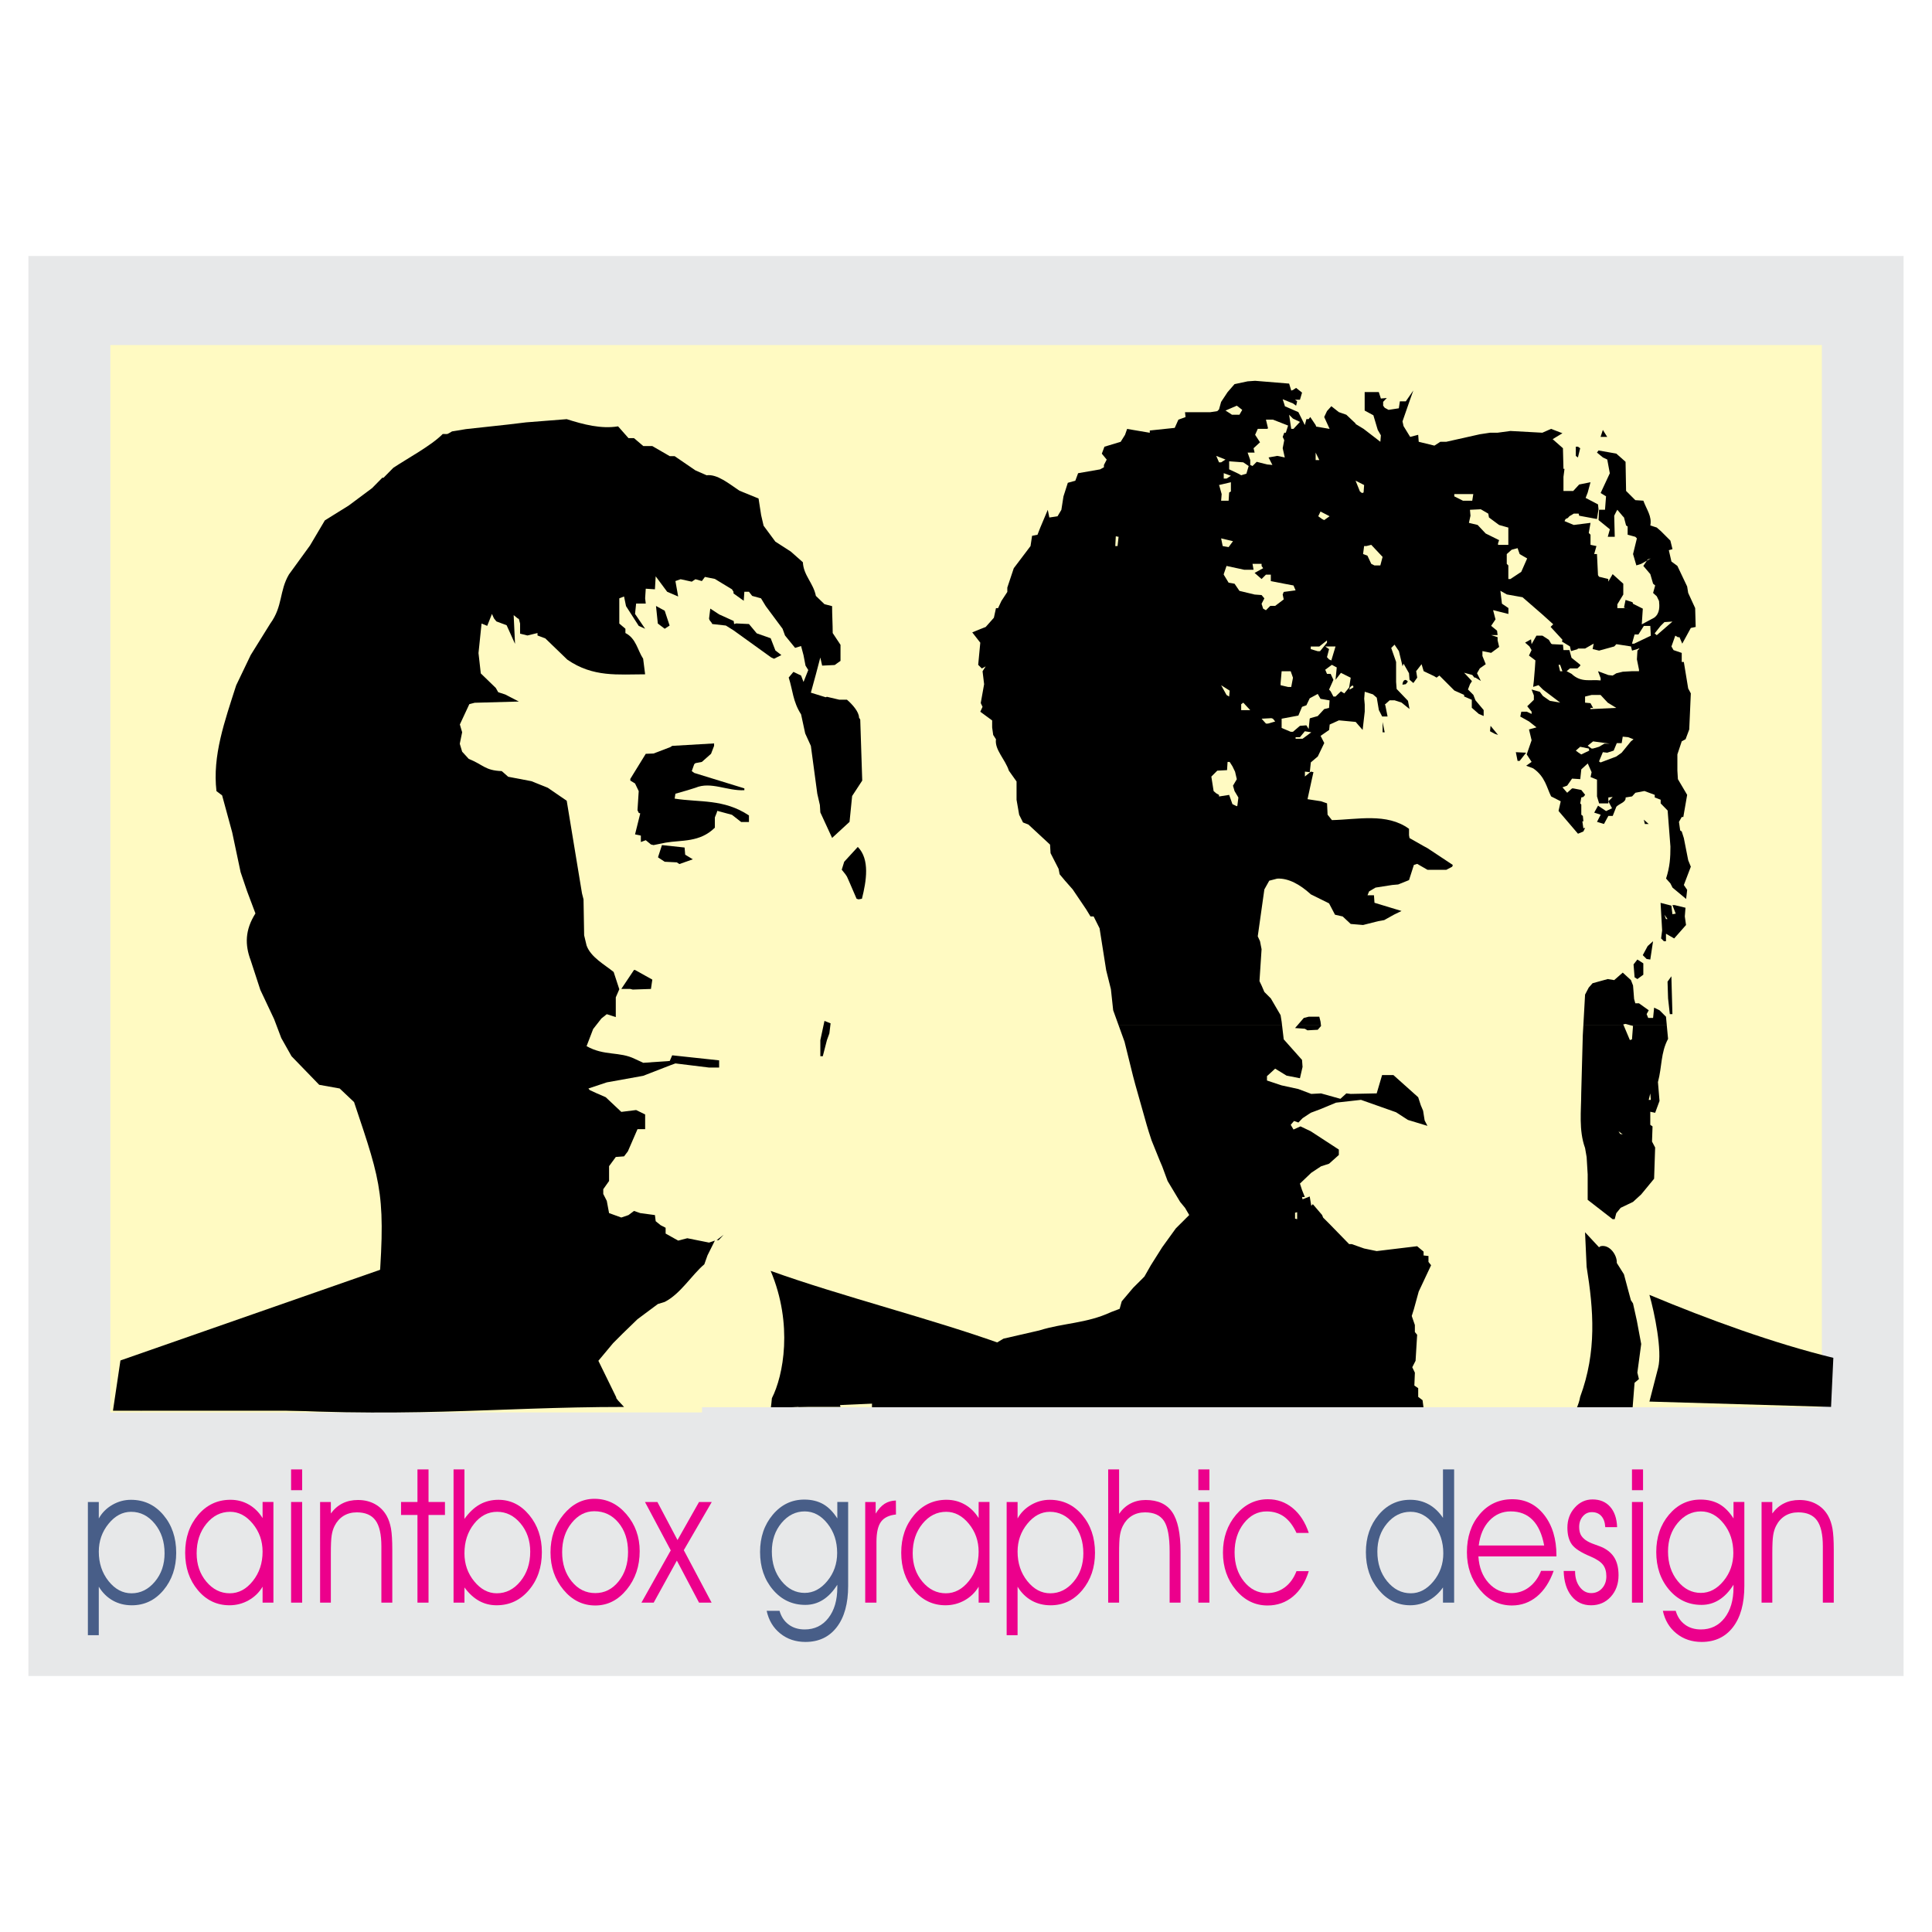
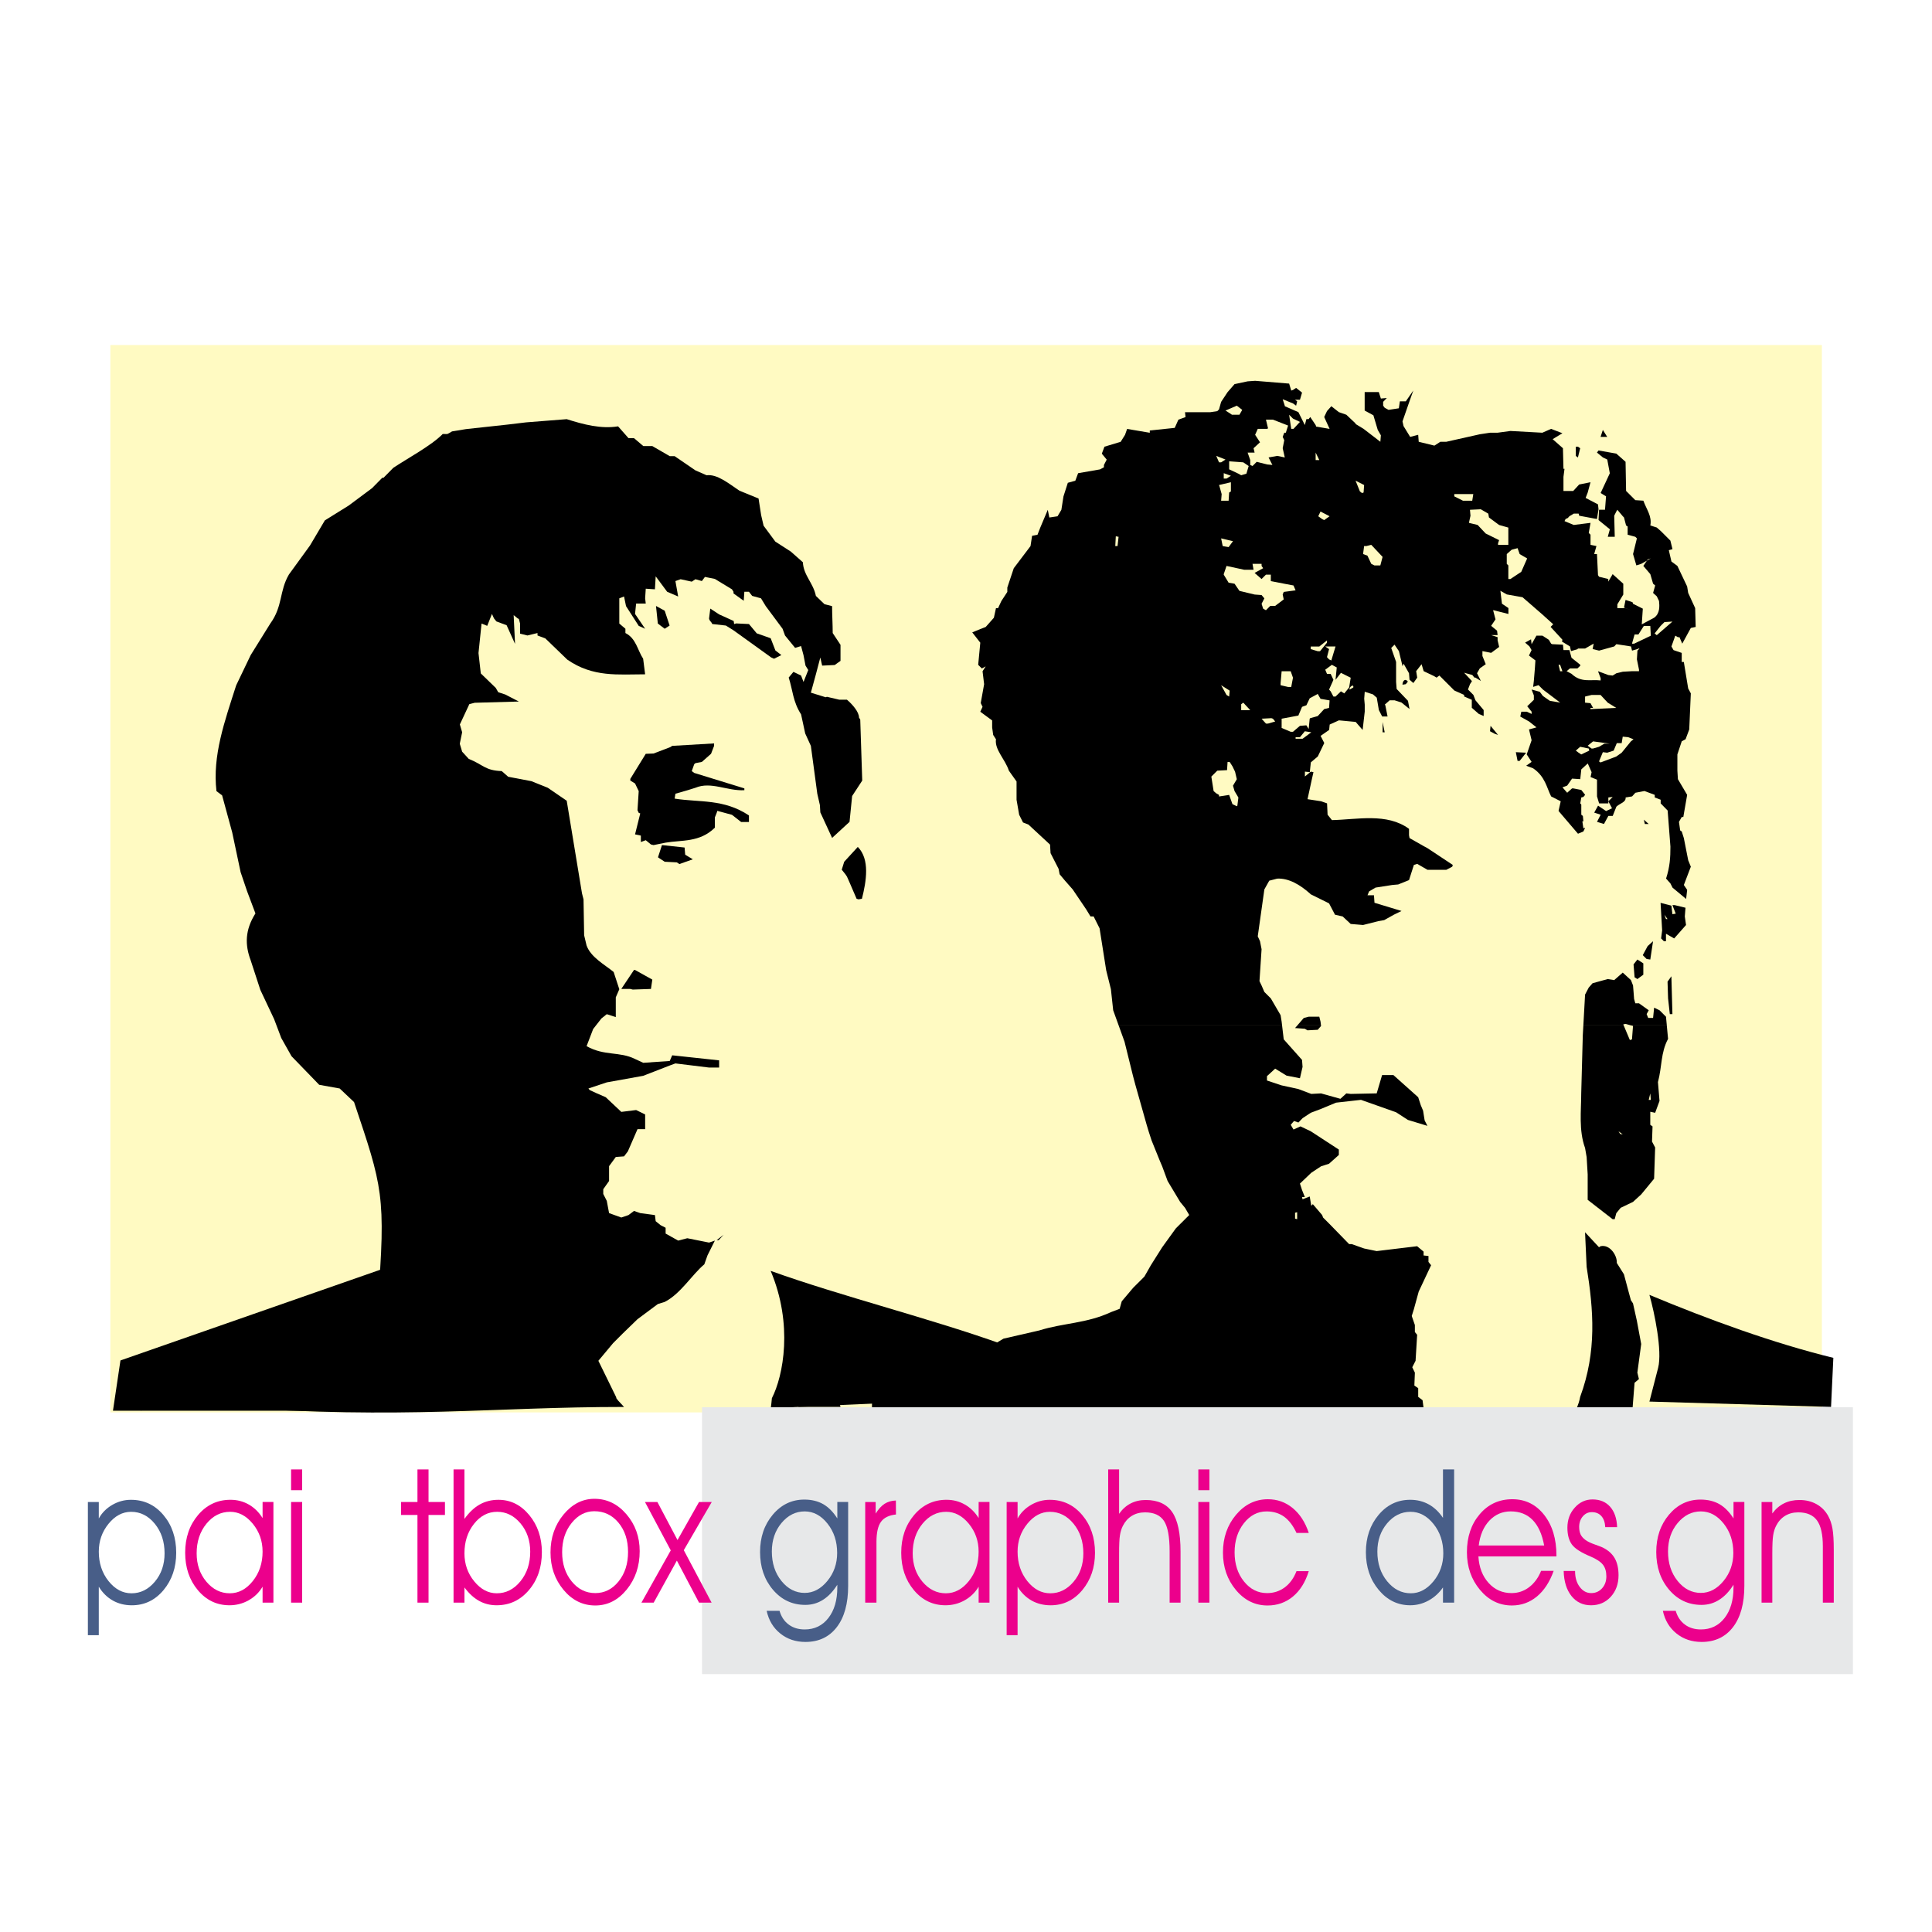
<svg xmlns="http://www.w3.org/2000/svg" version="1.0" id="Layer_1" x="0px" y="0px" width="192.756px" height="192.756px" viewBox="0 0 192.756 192.756" enable-background="new 0 0 192.756 192.756" xml:space="preserve">
  <g>
    <polygon fill-rule="evenodd" clip-rule="evenodd" fill="#FFFFFF" points="0,0 192.756,0 192.756,192.756 0,192.756 0,0  " />
-     <polygon fill-rule="evenodd" clip-rule="evenodd" fill="#E7E8E9" points="2.834,167.215 189.921,167.215 189.921,25.541    2.834,25.541 2.834,167.215  " />
    <polygon fill-rule="evenodd" clip-rule="evenodd" fill="#FFFAC2" points="11.01,140.918 181.77,140.918 181.77,34.425    11.01,34.425 11.01,140.918  " />
    <path fill-rule="evenodd" clip-rule="evenodd" d="M111.609,102.309l0.584,1.617l0.853,3.445l0.227,0.852l1.131,4.002l0.209,0.695   l0.278,0.854l0.591,1.461l0.261,0.645l0.209,0.486l0.54,1.461l1.252,2.088l0.487,0.592l0.418,0.715l-1.34,1.338l-1.357,1.879   l-1.131,1.793l-0.644,1.131l-0.417,0.418l-0.714,0.713l-1.131,1.34l-0.209,0.748l-0.87,0.33c-2.418,1.131-4.784,1.078-7.15,1.826   l-3.566,0.818l-0.904,0.539l-2.314,0.418c-3.341,0.592-6.525,1.027-9.865,1.566l-0.278,30.48l0.278-0.156v0.156h37.494   l-0.175-0.365l-1.183-0.539l-0.539-0.156c0,0,0,0-0.053-0.227c0,0,0,0,0-0.104l-0.695-0.436l-0.053-1.393v-0.766l0.436-0.416   l0.956-0.766l0.383,0.643l0.053,0.975l0.644,0.436c0.278-0.695-0.261-1.287-0.748-2.002l0.278-1.34c0,0,0,0-0.174-0.051   l-0.053-0.922l-0.8-0.906l-0.331-1.617c-0.208-1.305,0.209-2.801-0.383-4.211l-0.261-0.486l-0.209-0.695l-0.487-0.801l-0.052-0.488   l0.801,0.541c2.853-0.053,5.602-0.541,8.455,0.104l1.131-0.209l0.227-0.436l0.417-0.59l0.278-0.541l0.487-2.801c0,0,0,0,0.156,0   l0.923-0.695l2.035,0.156l0.644,0.209l1.079,0.383l0.052,0.486l0.87,0.697l0.922,0.486l1.062,1.184l1.409,0.801l0.435-0.418   l0.592-0.279l0.262-0.904v-2.801l-0.645-0.279v-0.852c0,0,0,0-0.209,0.156l0.105-1.025l-0.384-0.541l-0.156-0.434v-1.828   l-0.104-0.799l-0.435-0.332v-0.869l-0.383-0.262l0.052-1.287l-0.261-0.539l0.33-0.645l0.157-2.592l-0.227-0.277v-0.697   l-0.312-0.904l0.208-0.66l0.487-1.775l1.235-2.627l-0.261-0.33v-0.592l-0.487-0.053v-0.383l-0.644-0.539l-2.749,0.33l-1.287,0.156   l-1.253-0.26l-1.235-0.436c0,0,0,0-0.261,0l-1.948-2l-0.645-0.645c0,0,0,0-0.104-0.26l0,0l-0.923-1.08l-0.156,0.156l-0.156-0.922   l-0.714,0.279c0,0,0,0-0.052-0.227c0,0,0,0,0.278,0l-0.278-0.695l-0.209-0.645l1.131-1.078l0.974-0.645l0.801-0.26l0.975-0.871   v-0.539l-2.802-1.826l-1.026-0.488l-0.695,0.314l-0.278-0.471l0.33-0.383l0.435,0.156l0.418-0.434l0.817-0.539l0.975-0.367   l1.549-0.643l2.487-0.279l3.497,1.236l1.184,0.766l1.948,0.592l-0.278-0.541l-0.156-0.973l-0.227-0.539l-0.261-0.801l-2.471-2.211   h-1.131l-0.539,1.828c0,0,0,0-0.122,0l-2.471,0.051l-0.435-0.051l-0.592,0.539l-1.932-0.539l-0.974,0.051l-1.288-0.486l-1.67-0.365   l-1.462-0.486v-0.436l0.818-0.748l1.131,0.695l1.34,0.262l0.261-1.131l-0.052-0.697l-1.827-2.053l-0.164-1.391H111.609   L111.609,102.309z M129.434,102.309l-0.225,0.26l0.975,0.07l0.261,0.156l1.026-0.053l0.33-0.383l-0.006-0.051H129.434   L129.434,102.309z M157.971,102.309l-0.055,0.973l-0.157,5.812c0,1.723-0.261,3.67,0.384,5.445l0.156,0.904l0.104,1.723v2.541   l2.487,1.93h0.209l0.156-0.592l0.436-0.539l1.235-0.592l0.817-0.748l1.287-1.564l0.104-3.115l-0.312-0.592l0.052-1.514   c0,0,0,0-0.226-0.156c0,0,0,0,0-0.227v-1.078l0.486,0.105l0.436-1.184l-0.157-1.879c0.418-1.566,0.262-2.906,1.01-4.314   l-0.127-1.34h-3.558l0.188,0.051l-0.104,1.34l-0.209,0.07l-0.617-1.461H157.971L157.971,102.309z M136.864,166.559l0.209-0.643   l1.287-0.418l0.435-0.609l0.766-0.053l0.905-0.904l1.287-0.922c0.069,0,0.069,0,0.069,0l0.592-0.801l0.696-0.174l0.487-0.643   l0.486-0.156l2.471-2.697l0.801-0.904h0.278l0.695-0.924l1.026-0.922l2.314-6.246l1.079-1.826l0.435-0.486l1.774-2.645l0.487-0.488   c0.644-1.723,1.932-3.113,2.21-4.732c1.67-4.523,1.339-8.664,0.644-12.979l-0.156-3.445l1.392,1.496   c0.156-0.104,0.156-0.104,0.156-0.104c0.922-0.209,1.67,0.922,1.618,1.67l0.713,1.131l0.418,1.566l0.278,1.025l0.209,0.314   l0.383,1.723l0.435,2.33l-0.383,2.854l0.156,0.645l-0.435,0.365l-0.365,4.645l-0.278,3.984l-0.418-0.643l-0.487,1.078l-0.713-0.053   l-0.365,0.748c-0.104,0.053-0.104,0.053-0.104,0.053l-0.661,0.748l0.539,1.184h-0.695l-0.644,0.225l-0.384,0.488l0.175,0.418   l2.418-0.471l0.383-0.922l2.035,1.393l1.357,1.564l1.079,4.037l0.261,0.539l0.209,0.539l0.608,2.541   c0.104,0.051,0.104,0.051,0.104,0.051l0.487,1.566l0.592,0.488l0.312,0.799l2.593,1.289l0.696,0.59l0.644,0.818l-1.444-0.818   l-0.487-0.051l-2.436-1.393l-0.104,3.236l-2.418-0.07l-9.865-0.365l-1.774-0.766h-0.487l-1.079,0.227l-1.13-0.227l-0.748-0.26   c0-0.156,0-0.156,0-0.156l-0.157,0.416l-0.922,0.662l-0.209,0.469h-11.97H136.864L136.864,166.559z M149.304,166.402l0.052-0.486   l0.54-0.105l0.33-0.312l0.053-0.662l0.312,0.383l2.54,0.436c0.157-0.156,0.157-0.156,0.157-0.156l2.54,0.418l1.67,0.643h-8.194   V166.402L149.304,166.402z M124.042,164.732L124.042,164.732l0.261,0.104L124.042,164.732L124.042,164.732z M128.565,163.879   l-0.592-0.869l-0.748-0.486l-0.713-0.748c0-0.105,0-0.105,0-0.105l-1.132-1.025l-0.904-1.463l-0.33-0.26h0.591   c1.409,0.643,2.314,2.471,3.341,3.602l0.922,1.355h-0.226H128.565L128.565,163.879z M152.053,161.566l0.104,0.051L152.053,161.566   L152.053,161.566z M152.262,161.184l-0.104-2.488l-0.748-0.209v-0.852h0.539l0.261-0.436l0.818-0.053   c0.156-0.174,0.156-0.174,0.156-0.174l0.695,0.174l-1.339,3.393l-0.175,0.592L152.262,161.184L152.262,161.184z M103.251,159.564   l-0.104-0.383h0.539l0.853-0.26l1.079-0.156c0.052,0.156,0.052,0.156,0.052,0.156l-1.565,0.486l-0.592,0.262L103.251,159.564   L103.251,159.564z M157.272,151.371l0.052-0.539l0.053-0.418l0.591-0.227l0.331,0.922l-0.331,0.262h-0.47H157.272L157.272,151.371z    M120.006,148.205l-0.104-0.279l-0.766-0.365l-0.157-0.33l-1.774-0.436v-0.592c-0.174-0.104-0.174-0.104-0.174-0.104l-0.365-0.436   l0.209-0.436h-0.923v-1.061l0.975-0.227c0.104-0.053,0.104-0.053,0.104-0.053l1.026,0.209h1.079v0.922l0.766,1.619l0.104,0.801   l0.261,0.713L120.006,148.205L120.006,148.205z M179.629,147.072l-1.34-0.434l1.826,0.104l-0.278,0.488L179.629,147.072   L179.629,147.072z M169.347,142.062v-0.869l0.904,0.434l-0.695,0.436H169.347L169.347,142.062z M129.209,121.584v-0.59   c0.209-0.053,0.209-0.053,0.209-0.053v0.695L129.209,121.584L129.209,121.584z M161.639,113.129l-0.156-0.26l0.418,0.312   L161.639,113.129L161.639,113.129z M164.492,109.736l0.157-0.643l0.052,0.643H164.492L164.492,109.736z M161.309,147.717   l0.052-0.748L161.309,147.717L161.309,147.717z M178.289,146.309l-0.539-0.262L178.289,146.309L178.289,146.309z" />
    <path fill-rule="evenodd" clip-rule="evenodd" d="M111.609,102.309l-0.547-1.514l-0.227-2.105l-0.469-1.879l-0.661-4.193   l-0.592-1.183l0,0c-0.313,0-0.313,0-0.313,0l-0.435-0.713l-1.34-1.983l-0.766-0.87l-0.539-0.644l-0.104-0.539l-0.801-1.566   l-0.052-0.853l-2.157-2.001l-0.539-0.208l-0.384-0.766l-0.261-1.496v-1.827l-0.766-1.079c-0.365-1.131-1.443-2.105-1.287-3.131   l-0.278-0.435l-0.104-0.748v-0.696l-1.183-0.87l0.226-0.487l-0.174-0.365c0-0.052,0-0.052,0-0.052l0.33-1.844l-0.156-1.288   l0.313-0.487l-0.383,0.208l-0.365-0.365l0.209-2.209l-0.801-1.026l0.801-0.331l0.539-0.209l0.817-0.922l0.209-0.957   c0.209,0,0.209,0,0.209,0l0.33-0.713l0.592-0.905v-0.435l0.644-1.931l1.671-2.209l0.156-1.026l0.539-0.104l0.278-0.713l0.748-1.774   l0.157,0.766l0.817-0.122l0.383-0.644l0.209-1.34l0.435-1.357l0.748-0.209l0.278-0.748l2.192-0.382l0.383-0.209   c0-0.227,0-0.227,0-0.227l0.278-0.539l-0.487-0.591l0.261-0.696l1.618-0.487l0.436-0.696l0.208-0.591l2.262,0.383   c0-0.226,0-0.226,0-0.226l2.488-0.261l0.365-0.817l0.714-0.261l-0.053-0.487h1.671h0.853l0.695-0.104   c0.174-0.174,0.174-0.174,0.174-0.174l0.209-0.748l0.644-0.974l0.696-0.8l1.305-0.278l0.748-0.053l3.393,0.278l0.209,0.696   C129,38.909,129,38.909,129,38.909c0.313-0.208,0.313-0.208,0.313-0.208l0.592,0.47l-0.209,0.713h-0.487l0.209,0.156   c-0.104,0.435-0.104,0.435-0.104,0.435L129,40.249l-1.026-0.417l0.209,0.644c0,0.052,0,0.052,0,0.052l1.356,0.591l0.645,1.288   l0.156-0.592c0.227,0,0.227,0,0.227,0c0.156-0.208,0.156-0.208,0.156-0.208l0.539,0.8c0.053,0.156,0.053,0.156,0.053,0.156   l1.34,0.227l-0.54-1.183l0.278-0.592l0.435-0.487l0.749,0.591l0.748,0.261l0.922,0.87c0,0.052,0,0.052,0,0.052l0.8,0.487   l1.671,1.287l0.052-0.644l-0.312-0.539l-0.436-1.461l-0.869-0.47v-1.844h0.66h0.749l0.208,0.644l0.592-0.052l-0.365,0.383v0.383   c0.156,0.209,0.156,0.209,0.156,0.209l0.383,0.208l1.026-0.157l0.104-0.696h0.592l0.748-1.079l-0.383,1.079l-0.696,2.001   l0.104,0.47l0.661,1.079l0.801-0.209l0.052,0.696l1.566,0.383l0.591-0.383h0.592l3.341-0.748l1.026-0.156h0.748l1.287-0.174   l3.184,0.174l0.87-0.383l1.132,0.435l-0.975,0.591l1.026,0.905l0.052,2.053c0.104,0,0.104,0,0.104,0l-0.104,0.8v1.41h0.975   l0.592-0.644l1.131-0.227l-0.278,1.026l-0.209,0.539l1.235,0.645l0.052,0.487l-0.156,0.974l-1.774-0.331   c-0.053-0.209-0.053-0.209-0.053-0.209h-0.487l-0.435,0.261c-0.156,0.174-0.156,0.174-0.156,0.174   c-0.227,0.104-0.227,0.104-0.227,0.104c-0.104,0.209-0.104,0.209-0.104,0.209l0.922,0.383l1.671-0.209l-0.175,1.009   c0.175,0.174,0.175,0.174,0.175,0.174v1.009l0.591,0.122l-0.226,0.8c0.278,0,0.278,0,0.278,0l0.104,2.105   c0.104,0.157,0.104,0.157,0.104,0.157l0.922,0.227v0.261l0.435-0.748l1.062,0.957v0.382v0.696l-0.592,0.975v0.383h0.818   l0.539,0.208l-0.696-0.261l0.157-0.766l0.695,0.227c0.053,0.156,0.053,0.156,0.053,0.156l0.974,0.487l-0.104,1.566l1.234-0.662   c0.592-0.417,0.54-1.183,0.487-1.67l-0.226-0.47l-0.366-0.331l0.209-0.748c-0.209-0.174-0.209-0.174-0.209-0.174l-0.277-0.957   l-0.696-0.818l0.435-0.644l0.313-0.104l-0.957,0.54l-0.487,0.156l-0.33-1.131l0.383-1.566c-0.157-0.156-0.157-0.156-0.157-0.156   l-0.766-0.209v-0.818c-0.156-0.104-0.156-0.104-0.156-0.104l-0.209-0.8c-0.121-0.122-0.121-0.122-0.121-0.122l-0.54-0.644   c-0.104,0.174-0.104,0.174-0.104,0.174l-0.209,0.417l0.053,2.105h-0.696l0.209-0.749l-1.131-0.922l0.053-1.026h0.592l0.104-1.34   l-0.539-0.331l0.922-1.983c0,0.052,0,0.052,0,0.052l-0.261-1.409l-0.435-0.209l-0.592-0.487c0.156-0.209,0.156-0.209,0.156-0.209   l1.774,0.313l0.923,0.817l0.052,2.906l0.922,0.922l0.801,0.052c0.33,0.905,0.87,1.548,0.696,2.471l0.644,0.208l0.435,0.383   l0.922,0.922l0.209,0.852l-0.365,0.104l0.261,1.131l0.592,0.435l0.975,2.053l0.104,0.644l0.696,1.514l0.052,1.879l-0.486,0.104   l-0.853,1.565l-0.278-0.643c-0.157,0-0.157,0-0.157,0c-0.261-0.157-0.261-0.157-0.261-0.157l-0.383,1.079l0.209,0.365l0.817,0.278   v0.905c0.209,0,0.209,0,0.209,0l0.435,2.645l0.262,0.487l-0.157,3.601l-0.365,0.975l-0.383,0.208l-0.435,1.305v1.618l0.052,0.853   l0.923,1.566l-0.383,2.209h-0.157l-0.278,0.487l0.122,0.853c0.156,0.104,0.156,0.104,0.156,0.104l0.209,0.661l0.435,2.209   l0.262,0.644l-0.696,1.827l0.331,0.487l-0.104,0.905l-1.357-1.131l-0.209-0.417l-0.435-0.487c0.383-1.183,0.435-2.105,0.435-3.184   l-0.278-3.602l-0.695-0.713v-0.365l-0.592-0.226c0-0.261,0-0.261,0-0.261l-1.026-0.383l-0.905,0.174l-0.33,0.365l-0.644,0.104   c0.052,0.487-0.592,0.591-0.923,0.922l-0.365,0.922h-0.435l-0.436,0.8l-0.695-0.209l0.365-0.713l-0.644-0.208l0.383-0.696l0.8,0.54   l0.592-0.278l-0.365-0.696l0.435-0.435l0.47-0.417l-0.47,0.417l-0.435,0.052v0.591h-0.922l-0.209-0.696v-0.54v-1.131l-0.644-0.261   l0.104-0.487l-0.383-0.87l-0.645,0.592l-0.104,0.974l-0.818-0.052l-0.487,0.696l-0.469,0.174l0.469,0.54l0.487-0.435   c0.122,0,0.122,0,0.122,0l0.8,0.156l0.384,0.487c-0.175,0.209-0.175,0.209-0.175,0.209c-0.209,0.052-0.209,0.052-0.209,0.052   l-0.104,0.591c0.104,0.122,0.104,0.122,0.104,0.122v1.009c0.157,0.122,0.157,0.122,0.157,0.122l0.052,0.539   c-0.104,0-0.104,0-0.104,0l0.104,0.696c0.175-0.052,0.175-0.052,0.175-0.052c-0.175,0.366-0.175,0.366-0.175,0.366l-0.539,0.226   l-1.932-2.262c0-0.052,0-0.052,0-0.052l0.209-0.922l-0.957-0.487c-0.435-0.853-0.591-1.983-1.792-2.801l-0.695-0.261l0.539-0.382   l-0.487-0.748l0.487-1.41l-0.104-0.435l-0.156-0.644l0.748-0.208l-0.748-0.591l-0.87-0.487l0.104-0.487h0.539l0.487,0.226   c0-0.226,0-0.226,0-0.226l-0.436-0.54l0.662-0.644v-0.435l-0.227-0.592l0.817,0.227l0.313,0.417l0.696,0.487l1.026,0.174   l-1.723-1.305l-0.435-0.435l-0.54,0.174l0.07-0.591l0.104-1.253l0.053-0.8l-0.644-0.487l0.261-0.54l-0.209-0.365l-0.435-0.383   l0.592-0.331l0.052,0.487l0.487-0.853h0.591l0.645,0.417l0.226,0.382c0.104,0.053,0.104,0.053,0.104,0.053l1.079,0.052l0.052,0.539   h0.592l0.209,0.766l0.87,0.696c0,0.104,0,0.104,0,0.104c-0.278,0.261-0.278,0.261-0.278,0.261h-0.749l-0.33,0.278l0.487,0.261   c0.974,0.922,1.896,0.539,2.905,0.661c0-0.226,0-0.226,0-0.226l-0.261-0.696l1.026,0.383l0.435,0.052l0.365-0.226l0.645-0.157   l0.922-0.052h0.695c0-0.156,0-0.156,0-0.156l-0.208-1.027l0.052-0.87l0.209-0.209c-0.104,0-0.104,0-0.104,0   c-0.104,0.052-0.104,0.052-0.104,0.052l-0.539,0.157l-0.104-0.417l-1.462-0.226c-0.209,0.226-0.209,0.226-0.209,0.226l-1.513,0.417   l-0.644-0.157l0.104-0.54l-0.852,0.487h-0.766c0.052,0.052,0.052,0.052,0.052,0.052l-0.696,0.209l-0.104-0.47l-0.8-0.487   c0.053-0.174,0.053-0.174,0.053-0.174l-0.592-0.644l-0.592-0.644l0.261-0.261l-1.079-0.975l-1.982-1.722l-1.566-0.279l-0.644-0.365   l0.156,1.288l0.645,0.435v0.591l-1.515-0.383c0,0.052,0,0.052,0,0.052l0.227,0.87l-0.435,0.644l0.591,0.487l0.053,0.435h-0.644   l0.644,0.209c0,0.313,0,0.313,0,0.313l0.156,0.661l-0.8,0.591l-0.87-0.174v0.487l0.331,0.818l-0.592,0.417l-0.278,0.487   l0.383,0.766l-0.54-0.331c-0.104,0-0.104,0-0.104,0c-0.208-0.261-0.208-0.261-0.208-0.261l-0.818-0.226l0.766,0.818   c0,0.052,0,0.052,0,0.052c-0.174,0.261-0.174,0.261-0.174,0.261l-0.209,0.539l0.54,0.54l0.208,0.54l0.818,0.974v0.592l-0.487-0.209   l-0.696-0.609v-0.8l-0.766-0.331v-0.522v0.365l-0.974-0.435l-1.496-1.497l-0.278,0.209c-0.262-0.157-0.262-0.157-0.262-0.157   l-1.026-0.487l-0.209-0.696l-0.539,0.696l0.104,0.644l-0.383,0.54l-0.383-0.331l-0.052-0.644l-0.54-0.957   c-0.104,0.261-0.104,0.261-0.104,0.261l-0.365-1.514l-0.435-0.644l-0.331,0.331l0.487,1.392v2l0.053,0.696l1.131,1.183l0.156,0.818   l-0.8-0.644l-0.696-0.226h-0.487l-0.487,0.435c0.053,0.052,0.053,0.052,0.053,0.052l0.226,1.131h-0.539l-0.33-0.644l-0.209-1.235   l-0.383-0.331l-0.817-0.261l-0.053,0.696l0.053,0.592v0.696l-0.209,1.827l-0.696-0.8l-1.67-0.157l-0.922,0.418l-0.053,0.539   l-0.853,0.592l0.365,0.713l-0.644,1.34l-0.696,0.592l-0.104,0.974l-0.487-0.052v0.487l0.591-0.487   c0.262,0.052,0.262,0.052,0.262,0.052l-0.157,0.696l-0.435,2.001l1.356,0.208l0.592,0.209l0.053,1.131l0.435,0.54   c2.522-0.052,5.48-0.748,7.69,0.87v0.644l0.052,0.279l1.409,0.8l0.383,0.208l2.522,1.67c-0.052,0.174-0.052,0.174-0.052,0.174   l-0.592,0.313h-1.879l-1.026-0.591l-0.331,0.104l-0.486,1.514l-1.079,0.435l-0.592,0.052l-1.67,0.261l-0.644,0.383l-0.157,0.383   h0.645l0.052,0.748l2.697,0.818l-0.749,0.365L138.1,91.8l-0.592,0.104l-1.514,0.383l-1.235-0.104l-0.8-0.748l-0.766-0.174   l-0.592-1.131l-1.827-0.905c-0.052-0.052-0.052-0.052-0.052-0.052c-1.026-0.922-2.157-1.566-3.288-1.514l-0.801,0.208l-0.487,0.87   l-0.66,4.68l0.226,0.487l0.156,0.8l-0.209,3.184l0.209,0.436l0.278,0.643l0.645,0.645l0.974,1.67l0.104,0.645l0.045,0.383H111.609   L111.609,102.309z M129.434,102.309l0.646-0.748l0.487-0.123c0.104,0,0.104,0,0.104,0h0.956l0.122,0.488l0.046,0.383H129.434   L129.434,102.309z M157.971,102.309l0.172-3.08l0.364-0.695l0.384-0.436l1.513-0.418l0.644,0.105l0.854-0.748l0.817,0.748   l0.209,0.539l0.052,0.643l0.053,0.697l0.121,0.434c0.157,0,0.157,0,0.157,0c0.208,0,0.208,0,0.208,0l0.975,0.697l-0.209,0.383   l0.157,0.383h0.486l0.104-1.027l0.54,0.262l0.644,0.643l0,0l0.082,0.871h-3.558l-0.561-0.156c0,0,0,0-0.227,0.051l0.044,0.105   H157.971L157.971,102.309z M166.598,101.178l-0.174-1.566l-0.053-1.67l0.383-0.539l0.104,3.775H166.598L166.598,101.178z    M163.083,97.506l-0.104-1.287l0.383-0.487l0.592,0.383v1.131l-0.592,0.435L163.083,97.506L163.083,97.506z M164.283,95.679   l-0.383-0.383l0.487-0.904l0.539-0.487l-0.277,1.827L164.283,95.679L164.283,95.679z M166.006,93.905l-0.278-0.278l0.104-0.8   l-0.156-2.749l1.078,0.278l0.104,0.853l0.331-0.052l-0.331-0.853c0.227,0,0.227,0,0.227,0l1.078,0.261l-0.069,0.87l0.122,0.853   l-1.184,1.34l-0.817-0.47v0.748H166.006L166.006,93.905z M166.215,91.695l-0.156-0.435l0.312,0.435H166.215L166.215,91.695z    M164.109,82.213l-0.104-0.435l0.487,0.435H164.109L164.109,82.213z M123.397,80.438l-0.435-0.208l-0.33-0.922l-1.01,0.157   c0-0.157,0-0.157,0-0.157c-0.278-0.157-0.278-0.157-0.278-0.157c-0.261-0.226-0.261-0.226-0.261-0.226l-0.227-1.444l0.592-0.592   l0.975-0.052l0.052-0.818c0.209,0,0.209,0,0.209,0l0.278,0.435l0,0l0.261,0.54l0.174,0.748l-0.382,0.644l0.156,0.54l0.383,0.644   l-0.104,0.817L123.397,80.438L123.397,80.438z M160.612,76.02v0.052V76.02L160.612,76.02z M159.534,75.967L159.534,75.967   l0.383-0.922l0.435,0.052l0.644-0.209l0.313-0.748h0.487l0.104-0.644l0.539,0.052l0.539,0.209l-0.261,0.208l-0.922,1.131   l-0.54,0.383l-1.565,0.592L159.534,75.967L159.534,75.967z M151.409,75.915l-0.174-0.87l1.026,0.052l-0.645,0.818H151.409   L151.409,75.915z M157.498,75.097l-0.278-0.209l0.436-0.382l0.852,0.174c0.053,0.208,0.053,0.208,0.053,0.208l-0.801,0.383   L157.498,75.097L157.498,75.097z M158.786,74.68l-0.383-0.278l0.539-0.435l1.67,0.226h-0.539l-0.539,0.313l-0.592,0.174H158.786   L158.786,74.68z M129.261,73.549h0.436l0.487-0.591l0.644,0.104l-0.87,0.644h-0.696V73.549L129.261,73.549z M149.147,73.218   l-0.487-0.261l0.052-0.54l0.749,0.905L149.147,73.218L149.147,73.218z M128.774,73.01l-0.905-0.383v-0.922l1.67-0.313l0.366-0.87   l0.435-0.157l0.331-0.696l0.417-0.226l0.383-0.209l0.278,0.487l0.905,0.157l-0.053,0.748l-0.487,0.122l-0.644,0.696l-0.748,0.208   c-0.052,0.052-0.052,0.052-0.052,0.052l-0.104,1.027l-0.227-0.366l-0.644,0.052L129,73.01H128.774L128.774,73.01z M137.942,73.062   v-1.026l0.209,1.026H137.942L137.942,73.062z M126.304,72.192l-0.436-0.487l0.975-0.052c0.156,0.052,0.156,0.052,0.156,0.052   c0.227,0.279,0.227,0.279,0.227,0.279l-0.713,0.208H126.304L126.304,72.192z M123.833,70.852v-0.591   c0.209-0.157,0.209-0.157,0.209-0.157l0.695,0.748h-0.748H123.833L123.833,70.852z M158.682,70.626h0.261l-0.261-0.47l-0.539-0.052   v-0.609l0.644-0.157h0.904l0.713,0.766l0.853,0.522l-2.574,0.122V70.626L158.682,70.626z M133.036,69.495l-0.278-0.522   c-0.156-0.174-0.156-0.174-0.156-0.174l0.435-0.974l-0.278-0.591h-0.365l-0.174-0.417l0.661-0.487l0.487,0.261l-0.122,1.235   l0.539-0.696l0.975,0.487l-0.156,0.974l-0.487,0.592l-0.331-0.209l-0.539,0.522H133.036L133.036,69.495z M122.371,69.338   l-0.539-0.974l0.853,0.54l-0.052,0.591L122.371,69.338L122.371,69.338z M125.659,68.799L125.659,68.799l0.209,0.174L125.659,68.799   L125.659,68.799z M134.654,68.799c-0.104-0.208,0.436-0.643,0.365-0.208L134.654,68.799L134.654,68.799z M128.513,68.538   l-0.748-0.174c0-0.208,0-0.208,0-0.208l0.104-1.184h0.905L129,67.616l-0.174,0.922h-0.052H128.513L128.513,68.538z M139.926,68.312   c0-0.313,0.227-0.696,0.54-0.313c-0.209,0.261-0.209,0.261-0.209,0.261L139.926,68.312L139.926,68.312z M155.654,66.972   l-0.157-0.644c0.157,0,0.157,0,0.157,0l0.227,0.644H155.654L155.654,66.972z M132.602,65.789l-0.209-0.226l0.209-0.801   l-0.383-0.261h1.026l-0.418,1.392L132.602,65.789L132.602,65.789z M131.471,64.972l-0.696-0.209c0-0.261,0-0.261,0-0.261h0.853   l0.766-0.609c0,0.226,0,0.226,0,0.226l-0.695,0.853H131.471L131.471,64.972z M162.822,64.223L162.822,64.223l0.261-0.922h0.383   l0.539-0.853h0.645l0.052,0.975l-1.67,0.8H162.822L162.822,64.223z M165.084,63.197L165.084,63.197l0.592-0.748l0.383-0.382   l0.8-0.052l-1.565,1.357L165.084,63.197L165.084,63.197z M126.025,60.727L126.025,60.727l-0.157-0.487l0.278-0.54l-0.278-0.331   l-0.695-0.052l-1.514-0.365l-0.487-0.713l-0.592-0.104l-0.487-0.801c0-0.052,0-0.052,0-0.052l0.278-0.818l1.775,0.383h0.383h0.539   l-0.104-0.591h0.904c0,0.208,0,0.208,0,0.208c0.157,0.226,0.157,0.226,0.157,0.226l-0.853,0.47l0.695,0.609l0.436-0.436h0.487   v0.644l1.339,0.261l0.923,0.174l0.208,0.487l-1.183,0.157c-0.104,0.261-0.104,0.261-0.104,0.261l0.104,0.487l-0.853,0.644h-0.487   l-0.435,0.435L126.025,60.727L126.025,60.727z M150.487,57.769v-1.357c-0.157-0.156-0.157-0.156-0.157-0.156v-0.975l0.487-0.435   l0.592-0.156l0.208,0.591l0.748,0.435l-0.591,1.339l-1.079,0.714H150.487L150.487,57.769z M136.812,56.255l-0.383-0.818   l-0.435-0.157l0.104-0.8c0.226,0,0.226,0,0.226,0l0.487-0.122l1.079,1.148c0.052,0.052,0.052,0.052,0.052,0.052l-0.226,0.853   h-0.592L136.812,56.255L136.812,56.255z M121.988,54.48L121.988,54.48l-0.156-0.766l1.184,0.279l-0.436,0.591l-0.312-0.052   L121.988,54.48L121.988,54.48z M111.271,54.48l0.052-0.974c0.278,0.052,0.278,0.052,0.278,0.052l-0.104,0.922H111.271   L111.271,54.48z M149.461,54.202l0.104-0.313l-1.339-0.662l-0.801-0.852l-0.87-0.209l0.156-0.713l-0.052-0.591l1.079-0.052   l0.748,0.435l0.069,0.383l1.009,0.748l0.923,0.261v1.723c-0.262,0-0.262,0-0.262,0h-0.765V54.202L149.461,54.202z M131.906,51.784   l-0.384-0.278l0.227-0.47l0.905,0.47l-0.54,0.383L131.906,51.784L131.906,51.784z M145.963,49.957l-0.869-0.435   c0-0.226,0-0.226,0-0.226h1.896l-0.104,0.661h-0.714H145.963L145.963,49.957z M121.832,49.957l0.053-0.661l-0.209-0.748   c-0.053-0.157-0.053-0.157-0.053-0.157l1.184-0.278v0.922c-0.174,0.104-0.174,0.104-0.174,0.104l-0.053,0.818h-0.539H121.832   L121.832,49.957z M135.681,49.035l-0.435-1.079l0.853,0.435l-0.053,0.748l-0.156,0.052L135.681,49.035L135.681,49.035z    M122.093,47.748v-0.54l0.714,0.261l-0.436,0.278H122.093L122.093,47.748z M123.555,47.26l-0.922-0.435v-0.801l1.409,0.104   l0.539,0.366l-0.227,0.765l-0.521,0.157L123.555,47.26L123.555,47.26z M124.737,46.39v-0.487l-0.261-0.748h0.696l-0.104-0.435   l0.644-0.592l-0.487-0.748l0.262-0.591h0.921c0.105-0.052,0.105-0.052,0.105-0.052l-0.209-0.87h0.695l1.514,0.591l-0.226,0.713   c-0.157,0-0.157,0-0.157,0l-0.156,0.417l0.156,0.331l-0.156,0.8l0.209,0.922l-0.748-0.156l-0.87,0.156l0.383,0.748l-0.54-0.052   l-1.026-0.261l-0.417,0.418L124.737,46.39L124.737,46.39z M121.623,46.129l-0.278-0.644l0.923,0.365l-0.436,0.278H121.623   L121.623,46.129z M131.262,45.903v-0.748l0.365,0.748h-0.156H131.262L131.262,45.903z M157.22,45.486v-0.922   c0.209,0,0.209,0,0.209,0c0.227,0.157,0.227,0.157,0.227,0.157l-0.227,0.922L157.22,45.486L157.22,45.486z M159.69,43.589   l0.227-0.696l0.435,0.696c-0.278,0-0.278,0-0.278,0H159.69L159.69,43.589z M128.826,42.789l-0.209-1.409L129,41.762l0.696,0.331   l-0.644,0.696H128.826L128.826,42.789z M122.685,41.223l-0.417-0.261l1.13-0.487l0.54,0.417l-0.278,0.487h-0.748L122.685,41.223   L122.685,41.223z" />
    <polygon fill-rule="evenodd" clip-rule="evenodd" points="38.71,126.412 12.017,135.732 11.27,140.75 36.392,140.75 38.71,126.412     " />
    <path fill-rule="evenodd" clip-rule="evenodd" d="M76.889,126.795c2.257,5.354,1.266,10.463,0.122,12.705   c-0.03,0.32-0.061,0.656-0.107,0.992l20.424-0.916l2.715-5.445C93.072,131.613,83.829,129.295,76.889,126.795L76.889,126.795z" />
    <path fill-rule="evenodd" clip-rule="evenodd" d="M164.563,129.189c0.504,1.754,1.297,5.598,0.87,7.275   c-0.306,1.129-0.564,2.242-0.87,3.371l18.121,0.533l0.229-4.896C176.965,134.023,170.481,131.66,164.563,129.189L164.563,129.189z" />
    <polygon fill-rule="evenodd" clip-rule="evenodd" points="42.829,49.613 44.201,50.727 42.432,50.727 42.829,49.613  " />
    <polygon fill-rule="evenodd" clip-rule="evenodd" points="65.632,62.212 65.449,60.458 66.318,60.931 66.807,62.411 66.318,62.731    65.632,62.212  " />
    <path fill-rule="evenodd" clip-rule="evenodd" d="M76.95,65.599l-3.752-2.7l-0.778-0.488l-1.357-0.152   c-0.137-0.305-0.259-0.259-0.32-0.549l0.122-0.991l0.885,0.58l1.449,0.656l0.046,0.305c0.198-0.061,0.198-0.061,0.198-0.061   l1.281,0.061l0.778,0.93l1.388,0.488l0.473,1.22l0.595,0.458l-0.732,0.366L76.95,65.599L76.95,65.599z" />
    <polygon fill-rule="evenodd" clip-rule="evenodd" points="62.886,66.407 61.224,65.812 58.524,64.241 58.28,63.448 57.7,63.158    58.005,61.694 58.509,60.275 58.524,59.269 59.485,59.787 60.537,62.212 61.163,63.219 63.359,66.59 63.13,66.59 62.886,66.407     " />
    <path fill-rule="evenodd" clip-rule="evenodd" d="M64.945,84.253l-0.518-0.427l-0.488,0.183v-0.641l-0.58-0.122l0.519-2.09   c-0.153-0.061-0.153-0.061-0.153-0.061c-0.122-0.259-0.122-0.259-0.122-0.259l0.122-1.907l-0.366-0.762l-0.473-0.29   c0-0.168,0-0.168,0-0.168l1.541-2.501l0.778-0.03l1.678-0.641c0.183-0.122,0.183-0.122,0.183-0.122l4.179-0.244   c0,0.244,0,0.244,0,0.244l-0.305,0.793l-0.915,0.809l-0.641,0.122c-0.122,0.107-0.122,0.107-0.122,0.107l-0.244,0.686   c0.244,0.183,0.244,0.183,0.244,0.183l5.003,1.541c0,0.183,0,0.183,0,0.183c-1.724,0.091-3.325-0.9-4.881-0.244l-0.778,0.244   l-1.22,0.351l-0.076,0.488c2.501,0.396,4.881,0,7.413,1.678v0.656h-0.778l-0.915-0.717l-1.464-0.396   c-0.061,0.198-0.061,0.198-0.061,0.198l-0.183,0.458v1.021c-1.51,1.495-3.325,1.221-4.912,1.495l-1.205,0.244L64.945,84.253   L64.945,84.253z" />
    <path fill-rule="evenodd" clip-rule="evenodd" d="M67.523,86.038l-1.205-0.061l-0.656-0.427c0-0.061,0-0.061,0-0.061l0.381-1.175   l2.258,0.244l0.061,0.717l0.763,0.458l-1.342,0.473L67.523,86.038L67.523,86.038z" />
    <path fill-rule="evenodd" clip-rule="evenodd" d="M47.786,88.905v-0.9l-1.418-0.335l1.434-0.656l1.022,0.473   c0,0.183,0,0.183,0,0.183c0.138,0.244,0.138,0.244,0.138,0.244l-0.351,0.991h-0.625H47.786L47.786,88.905z" />
    <path fill-rule="evenodd" clip-rule="evenodd" d="M85.461,89.668l-0.717-1.663L84.5,87.457c-0.152-0.229-0.152-0.229-0.152-0.229   l-0.366-0.458l0.244-0.793l1.357-1.479c1.22,1.235,0.854,3.417,0.412,5.17l-0.336,0.061L85.461,89.668L85.461,89.668z" />
    <polygon fill-rule="evenodd" clip-rule="evenodd" points="46.001,95.769 45.681,95.296 45.772,93.726 46.306,92.795 45.681,92.795    46.001,90.949 48.258,89.485 48.96,89.256 49.219,89.729 48.701,92.017 47.008,94.748 46.581,95.769 46.306,95.769 46.001,95.769     " />
    <path fill-rule="evenodd" clip-rule="evenodd" d="M62.886,98.668h-0.9l1.266-1.892c0.107,0,0.107,0,0.107,0l1.723,0.96   l-0.137,0.932l-1.815,0.061L62.886,98.668L62.886,98.668z" />
-     <polygon fill-rule="evenodd" clip-rule="evenodd" points="81.846,105.379 81.846,103.777 82.258,101.855 82.868,102.1    82.746,103.105 82.502,103.777 82.09,105.379 81.846,105.379  " />
    <polygon fill-rule="evenodd" clip-rule="evenodd" points="71.504,123.729 72.191,123.195 71.703,123.729 71.504,123.729  " />
    <polygon fill-rule="evenodd" clip-rule="evenodd" points="79.68,140.369 79.101,138.951 78.627,137.213 78.841,133.23    80.062,133.994 81.8,136.725 82.09,137.486 82.609,137.914 83.737,139.943 83.859,140.369 79.924,140.369 79.68,140.369  " />
    <path fill-rule="evenodd" clip-rule="evenodd" d="M22.206,140.369l-8.19,0.352c2.715-2.182,12.583-5.477,15.161-7.307l8.496-3.295   c0.87-10.859,0.473-11.744-2.349-20.164l-1.434-1.357l-2.044-0.367l-2.761-2.852l-1.022-1.814l-0.717-1.893l-1.373-2.912   l-0.961-2.945c-0.58-1.541-0.58-3.02,0.473-4.683l-0.838-2.227l-0.641-1.891l-0.839-3.966l-1.006-3.691l-0.564-0.427   c-0.412-3.539,0.808-6.94,1.967-10.555l1.449-3.02l1.953-3.142c1.266-1.739,0.885-3.234,1.861-4.896l2.104-2.898l1.48-2.501   l2.379-1.479l2.333-1.739l1.022-1.037c0.122,0,0.122,0,0.122,0l0.977-0.992c1.373-0.915,3.813-2.227,4.927-3.371   c0.641,0,0.351,0.061,0.93-0.259l1.388-0.229l4.21-0.458l1.785-0.214l4.057-0.32c1.678,0.534,3.432,0.992,5.125,0.717l1.037,1.174   h0.549l0.931,0.793h0.899l1.739,1.007h0.488l2.074,1.418l1.113,0.488c1.068-0.137,2.227,0.839,3.28,1.541l1.906,0.778l0.259,1.663   l0.244,1.053l1.174,1.586l1.541,0.992l1.205,1.067c0.061,1.312,1.038,2.06,1.297,3.356l0.854,0.824l0.763,0.198   c0,0.9,0.061,1.8,0.061,2.685l0.778,1.174v1.602l-0.58,0.412l-1.251,0.061l-0.183-0.809l-0.442,1.678L80.9,69.107l1.479,0.458   c0.122-0.046,0.122-0.046,0.122-0.046l1.235,0.29H84.5c0.519,0.442,1.205,1.205,1.205,1.785c0.122,0.198,0.122,0.198,0.122,0.198   l0.198,6.086l-1.007,1.541l-0.259,2.578l-1.739,1.602l-1.175-2.547L81.8,80.318l-0.259-1.129L80.9,74.415l-0.564-1.236   l-0.412-1.906c-0.823-1.281-0.823-2.395-1.235-3.676l0.473-0.564l0.762,0.366l0.244,0.641l0.473-1.19l-0.274-0.442l-0.199-1.037   l-0.244-0.916l-0.595,0.183l-1.007-1.235l-0.244-0.671L76.4,60.474l-0.473-0.778l-0.885-0.244l-0.32-0.412h-0.458l-0.061,0.899   l-1.022-0.732c0-0.167,0-0.167,0-0.167c-0.152-0.244-0.152-0.244-0.152-0.244l-1.708-1.037L70.33,57.56l-0.305,0.412l-0.641-0.183   l-0.366,0.244l-1.113-0.244l-0.519,0.183l0.274,1.541l-1.098-0.473L65.418,57.5l-0.076,1.296l-0.915-0.061l-0.062,0.961   l0.062,0.519h-0.961l-0.107,1.037l1.006,1.479l-0.641-0.29l-1.266-1.968l-0.198-0.961l-0.473,0.183v2.517l0.61,0.519v0.427   c1.068,0.534,1.205,1.708,1.769,2.562l0.198,1.556c-2.7,0-5.186,0.32-7.764-1.464l-2.196-2.12l-0.778-0.29c0-0.244,0-0.244,0-0.244   l-1.006,0.244l-0.732-0.183v-1.007l-0.122-0.458c-0.123-0.061-0.123-0.061-0.123-0.061l-0.396-0.32l0.137,2.868l-0.839-1.861   l-1.021-0.381l-0.244-0.305l-0.199-0.442l-0.473,1.19l-0.564-0.229l-0.305,2.944l0.229,2.029l1.495,1.449l0.244,0.427l0.702,0.229   l1.358,0.702l-4.408,0.122l-0.534,0.138l-0.946,2.028l0.229,0.778l-0.229,1.113c0,0.061,0,0.061,0,0.061l0.229,0.763l0.656,0.717   c1.479,0.595,1.617,1.159,3.295,1.22l0.641,0.564l2.318,0.442l1.632,0.656l1.891,1.296l1.525,9.244l0.152,0.595l0.061,3.584   l0.244,1.022c0.427,1.175,1.785,1.892,2.7,2.639l0.564,1.723l-0.351,0.809v1.969l-0.9-0.291l-0.534,0.428l-0.824,1.053   l-0.656,1.709c1.785,1.006,3.264,0.502,4.835,1.281l0.824,0.381l2.639-0.184l0.244-0.564l4.683,0.504v0.717h-1.007l-3.355-0.412   l-0.503,0.184l-2.715,1.053l-3.63,0.654l-1.83,0.611c0.122,0.152,0.122,0.152,0.122,0.152l0.656,0.305l0.946,0.412l1.556,1.465   l1.48-0.184l0.899,0.441v1.465h-0.762l-0.961,2.213l-0.381,0.502l-0.824,0.061l-0.671,0.916v1.48l-0.58,0.822v0.473l0.351,0.688   l0.229,1.221l1.22,0.441l0.717-0.244l0.549-0.412l0.625,0.215l1.464,0.197l0.076,0.611l0.488,0.396l0.503,0.258v0.58l1.251,0.701   l0.885-0.229c0.061,0,0.061,0,0.061,0l2.136,0.428l0.58-0.199l-0.732,1.465l-0.32,0.9c-1.251,1.053-2.364,2.943-3.951,3.752   l-0.687,0.213l-2.028,1.51l-1.465,1.42l-0.976,0.977l-1.464,1.754l1.784,3.645c0,0.076,0,0.076,0,0.076   c0.183,0.244,0.183,0.244,0.183,0.244l0.595,0.641c-13.271,0-21.736,1.252-39.689,0l-0.168-0.137L22.206,140.369L22.206,140.369z" />
    <polygon fill-rule="evenodd" clip-rule="evenodd" fill="#E7E8E9" points="70.04,140.4 184.865,140.4 184.865,167.027    70.04,167.027 70.04,140.4  " />
    <path fill-rule="evenodd" clip-rule="evenodd" fill="#485E88" d="M8.768,149.854h1.089v1.645c0.313-0.566,0.763-1.02,1.343-1.355   c0.583-0.34,1.205-0.508,1.863-0.508c1.303,0,2.382,0.504,3.235,1.512c0.854,1.006,1.282,2.264,1.282,3.771   c0,1.475-0.423,2.713-1.266,3.727c-0.846,1.01-1.9,1.514-3.163,1.514c-0.701,0-1.333-0.158-1.895-0.473   c-0.562-0.318-1.028-0.775-1.4-1.381V159v1.494v2.648H8.768V149.854L8.768,149.854z M9.857,154.809   c0,1.145,0.324,2.123,0.971,2.936c0.648,0.812,1.413,1.219,2.291,1.219c0.905,0,1.681-0.387,2.328-1.156   c0.648-0.77,0.972-1.713,0.972-2.832c0-1.174-0.327-2.158-0.977-2.953c-0.65-0.795-1.438-1.189-2.363-1.189   c-0.851,0-1.603,0.398-2.251,1.195C10.181,152.824,9.857,153.75,9.857,154.809L9.857,154.809z" />
    <path fill-rule="evenodd" clip-rule="evenodd" fill="#485E88" d="M77.775,160.713c0.169,0.586,0.471,1.041,0.91,1.367   c0.439,0.328,0.971,0.49,1.6,0.49c0.982,0,1.772-0.381,2.363-1.141c0.594-0.764,0.891-1.779,0.891-3.053v-0.266   c-0.417,0.664-0.894,1.166-1.426,1.502c-0.535,0.34-1.122,0.508-1.766,0.508c-1.295,0-2.372-0.504-3.23-1.512   c-0.856-1.006-1.285-2.262-1.285-3.762c0-1.48,0.423-2.721,1.271-3.727c0.845-1.004,1.895-1.506,3.142-1.506   c0.728,0,1.357,0.154,1.887,0.455c0.53,0.307,1.001,0.783,1.408,1.428v-1.645h1.081v8.377c0,1.754-0.377,3.125-1.132,4.109   c-0.757,0.986-1.798,1.479-3.126,1.479c-0.977,0-1.814-0.279-2.516-0.844s-1.153-1.318-1.356-2.262H77.775L77.775,160.713z    M77.007,154.791c0,1.174,0.321,2.156,0.961,2.947s1.413,1.186,2.317,1.186c0.851,0,1.606-0.395,2.259-1.189   s0.979-1.727,0.979-2.797c0-1.145-0.321-2.121-0.963-2.928c-0.645-0.811-1.402-1.217-2.275-1.217c-0.899,0-1.67,0.387-2.315,1.156   C77.329,152.719,77.007,153.666,77.007,154.791L77.007,154.791z" />
    <path fill-rule="evenodd" clip-rule="evenodd" fill="#485E88" d="M143.998,154.975c0-1.143-0.327-2.121-0.978-2.928   c-0.65-0.811-1.415-1.215-2.293-1.215c-0.91,0-1.688,0.385-2.337,1.154c-0.647,0.77-0.971,1.711-0.971,2.822   c0,1.176,0.326,2.16,0.977,2.957s1.437,1.197,2.363,1.197c0.851,0,1.603-0.4,2.259-1.197   C143.671,156.969,143.998,156.039,143.998,154.975L143.998,154.975z M143.966,151.441v-2.236v-2.602h1.113v13.291h-1.113v-1.516   c-0.389,0.559-0.867,0.994-1.442,1.309c-0.576,0.314-1.184,0.471-1.828,0.471c-1.244,0-2.291-0.512-3.142-1.533   c-0.854-1.021-1.279-2.277-1.279-3.76c0-1.473,0.42-2.713,1.263-3.719c0.841-1.008,1.895-1.512,3.158-1.512   c0.68,0,1.298,0.152,1.854,0.461S143.577,150.854,143.966,151.441L143.966,151.441z" />
    <path fill-rule="evenodd" clip-rule="evenodd" fill="#EC008C" d="M26.198,154.809c0-1.064-0.327-1.992-0.979-2.787   s-1.408-1.189-2.259-1.189c-0.926,0-1.713,0.395-2.363,1.189c-0.65,0.795-0.977,1.779-0.977,2.953c0,1.119,0.324,2.062,0.971,2.832   c0.648,0.77,1.427,1.156,2.336,1.156c0.878,0,1.644-0.406,2.293-1.219C25.871,156.932,26.198,155.953,26.198,154.809   L26.198,154.809z M26.198,158.305c-0.345,0.58-0.811,1.031-1.4,1.361c-0.588,0.328-1.223,0.492-1.903,0.492   c-1.263,0-2.317-0.504-3.158-1.51c-0.843-1.008-1.263-2.25-1.263-3.73c0-1.502,0.431-2.756,1.29-3.77   c0.859-1.01,1.935-1.514,3.228-1.514c0.664,0,1.271,0.156,1.825,0.471c0.554,0.314,1.014,0.766,1.381,1.355v-1.607h1.081v10.041   h-1.081V158.305L26.198,158.305z" />
    <path fill-rule="evenodd" clip-rule="evenodd" fill="#EC008C" d="M30.147,148.676h-1.105v-2.072h1.105V148.676L30.147,148.676z    M29.042,159.895v-10.041h1.105v10.041H29.042L29.042,159.895z" />
-     <path fill-rule="evenodd" clip-rule="evenodd" fill="#EC008C" d="M31.936,149.854h1.073v1.143c0.34-0.457,0.733-0.795,1.18-1.012   c0.447-0.223,0.958-0.33,1.534-0.33c0.631,0,1.194,0.137,1.688,0.41c0.496,0.275,0.886,0.666,1.172,1.178   c0.198,0.359,0.34,0.779,0.428,1.266c0.085,0.482,0.128,1.195,0.128,2.139v5.248H38.05v-5.621c0-1.188-0.195-2.047-0.583-2.582   c-0.391-0.537-1.015-0.805-1.871-0.805c-0.503,0-0.942,0.119-1.322,0.352c-0.377,0.234-0.677,0.57-0.896,1.008   c-0.137,0.273-0.233,0.586-0.286,0.938c-0.057,0.348-0.083,0.959-0.083,1.828v4.883h-1.073V149.854L31.936,149.854z" />
    <polygon fill-rule="evenodd" clip-rule="evenodd" fill="#EC008C" points="41.65,159.895 41.65,151.148 40.012,151.148    40.012,149.854 41.65,149.854 41.65,146.604 42.755,146.604 42.755,149.854 44.393,149.854 44.393,151.148 42.755,151.148    42.755,159.895 41.65,159.895  " />
    <path fill-rule="evenodd" clip-rule="evenodd" fill="#EC008C" d="M46.338,146.604v4.189v0.748c0.466-0.65,0.974-1.131,1.528-1.441   c0.554-0.309,1.175-0.465,1.86-0.465c1.212,0,2.237,0.508,3.078,1.523c0.837,1.016,1.258,2.252,1.258,3.707   c0,1.502-0.428,2.76-1.287,3.773c-0.856,1.012-1.932,1.52-3.23,1.52c-0.637,0-1.22-0.146-1.75-0.441   c-0.533-0.297-1.017-0.742-1.456-1.338v1.516h-1.089v-13.291H46.338L46.338,146.604z M46.338,154.975   c0,1.072,0.327,2.004,0.977,2.797c0.65,0.795,1.399,1.191,2.245,1.191c0.926,0,1.713-0.4,2.363-1.197s0.977-1.781,0.977-2.957   c0-1.111-0.324-2.053-0.971-2.822c-0.648-0.77-1.424-1.154-2.329-1.154c-0.904,0-1.675,0.4-2.31,1.205   C46.657,152.838,46.338,153.818,46.338,154.975L46.338,154.975z" />
    <path fill-rule="evenodd" clip-rule="evenodd" fill="#EC008C" d="M56.085,154.861c0,1.16,0.316,2.129,0.948,2.91   c0.634,0.783,1.418,1.172,2.36,1.172c0.923,0,1.699-0.389,2.328-1.172c0.626-0.781,0.939-1.756,0.939-2.924   c0-1.188-0.319-2.162-0.953-2.926c-0.634-0.764-1.44-1.146-2.417-1.146c-0.878,0-1.633,0.393-2.262,1.178   S56.085,153.707,56.085,154.861L56.085,154.861z M54.924,154.885c0-1.475,0.434-2.732,1.3-3.779c0.867-1.047,1.895-1.57,3.083-1.57   c1.247,0,2.312,0.514,3.193,1.543c0.88,1.027,1.322,2.254,1.322,3.678c0,1.496-0.431,2.773-1.293,3.832   c-0.864,1.059-1.908,1.59-3.136,1.59c-1.25,0-2.307-0.521-3.171-1.559S54.924,156.34,54.924,154.885L54.924,154.885z" />
    <polygon fill-rule="evenodd" clip-rule="evenodd" fill="#EC008C" points="65.588,149.854 67.595,153.65 69.742,149.854    71.013,149.854 68.222,154.662 70.997,159.895 69.742,159.895 67.531,155.703 65.219,159.895 63.996,159.895 66.921,154.682    64.349,149.854 65.588,149.854  " />
    <path fill-rule="evenodd" clip-rule="evenodd" fill="#EC008C" d="M87.445,159.895h-1.122v-10.041h1.043v1.158   c0.271-0.445,0.568-0.77,0.889-0.979c0.324-0.205,0.699-0.314,1.127-0.326l0.008,1.395c-0.696,0.072-1.193,0.314-1.493,0.727   c-0.302,0.412-0.452,1.078-0.452,2.004V159.895L87.445,159.895z" />
    <path fill-rule="evenodd" clip-rule="evenodd" fill="#EC008C" d="M97.638,154.809c0-1.064-0.326-1.992-0.979-2.787   c-0.653-0.795-1.408-1.189-2.259-1.189c-0.926,0-1.712,0.395-2.363,1.189s-0.977,1.779-0.977,2.953   c0,1.119,0.324,2.062,0.972,2.832s1.426,1.156,2.336,1.156c0.877,0,1.643-0.406,2.293-1.219S97.638,155.953,97.638,154.809   L97.638,154.809z M97.638,158.305c-0.345,0.58-0.811,1.031-1.399,1.361c-0.589,0.328-1.223,0.492-1.903,0.492   c-1.263,0-2.318-0.504-3.158-1.51c-0.843-1.008-1.263-2.25-1.263-3.73c0-1.502,0.431-2.756,1.29-3.77   c0.859-1.01,1.935-1.514,3.228-1.514c0.664,0,1.271,0.156,1.825,0.471s1.014,0.766,1.381,1.355v-1.607h1.082v10.041h-1.082V158.305   L97.638,158.305z" />
    <path fill-rule="evenodd" clip-rule="evenodd" fill="#EC008C" d="M100.435,149.854h1.09v1.645c0.312-0.566,0.763-1.02,1.343-1.355   c0.584-0.34,1.205-0.508,1.863-0.508c1.303,0,2.382,0.504,3.235,1.512c0.854,1.006,1.282,2.264,1.282,3.771   c0,1.475-0.424,2.713-1.267,3.727c-0.846,1.01-1.899,1.514-3.163,1.514c-0.701,0-1.333-0.158-1.895-0.473   c-0.562-0.318-1.027-0.775-1.399-1.381V159v1.494v2.648h-1.09V149.854L100.435,149.854z M101.524,154.809   c0,1.145,0.323,2.123,0.971,2.936c0.648,0.812,1.413,1.219,2.291,1.219c0.905,0,1.681-0.387,2.328-1.156   c0.648-0.77,0.972-1.713,0.972-2.832c0-1.174-0.326-2.158-0.977-2.953s-1.438-1.189-2.363-1.189c-0.851,0-1.603,0.398-2.251,1.195   C101.848,152.824,101.524,153.75,101.524,154.809L101.524,154.809z" />
    <path fill-rule="evenodd" clip-rule="evenodd" fill="#EC008C" d="M110.564,146.604h1.089v4.43c0.318-0.457,0.701-0.801,1.148-1.033   c0.446-0.23,0.947-0.346,1.501-0.346c1.213,0,2.096,0.4,2.649,1.209c0.554,0.807,0.832,2.117,0.832,3.93v5.102h-1.089v-5.119   c0-1.455-0.188-2.467-0.564-3.035c-0.378-0.57-1.007-0.854-1.89-0.854c-0.503,0-0.942,0.119-1.322,0.352   c-0.377,0.234-0.677,0.57-0.896,1.008c-0.137,0.273-0.232,0.586-0.286,0.938c-0.057,0.348-0.083,0.959-0.083,1.828v4.883h-1.089   V146.604L110.564,146.604z" />
    <path fill-rule="evenodd" clip-rule="evenodd" fill="#EC008C" d="M120.664,148.676h-1.105v-2.072h1.105V148.676L120.664,148.676z    M119.559,159.895v-10.041h1.105v10.041H119.559L119.559,159.895z" />
    <path fill-rule="evenodd" clip-rule="evenodd" fill="#EC008C" d="M129.351,152.938c-0.34-0.729-0.754-1.268-1.241-1.621   c-0.49-0.348-1.07-0.523-1.745-0.523c-0.889,0-1.644,0.393-2.262,1.178s-0.928,1.754-0.928,2.91s0.31,2.121,0.934,2.898   c0.621,0.775,1.389,1.164,2.304,1.164c0.67,0,1.258-0.193,1.772-0.576c0.511-0.383,0.898-0.92,1.166-1.613h1.224   c-0.335,1.09-0.859,1.932-1.576,2.529c-0.715,0.594-1.561,0.895-2.532,0.895c-1.249,0-2.304-0.518-3.163-1.549   s-1.29-2.273-1.29-3.729c0-1.484,0.437-2.742,1.307-3.773c0.869-1.031,1.929-1.549,3.179-1.549c0.935,0,1.759,0.293,2.473,0.883   c0.715,0.586,1.247,1.41,1.604,2.477H129.351L129.351,152.938z" />
    <path fill-rule="evenodd" clip-rule="evenodd" fill="#EC008C" d="M155.286,155.283h-7.785c0.066,1.094,0.406,1.975,1.02,2.65   c0.61,0.674,1.373,1.01,2.288,1.01c0.647,0,1.23-0.195,1.747-0.586c0.517-0.393,0.918-0.934,1.199-1.633h1.255   c-0.396,1.113-0.955,1.963-1.672,2.559c-0.721,0.594-1.553,0.895-2.497,0.895c-1.256,0-2.317-0.521-3.185-1.561   c-0.867-1.041-1.301-2.293-1.301-3.752c0-1.529,0.426-2.791,1.273-3.787c0.849-1,1.936-1.5,3.257-1.5   c1.298,0,2.355,0.521,3.172,1.559c0.818,1.041,1.229,2.393,1.229,4.057V155.283L155.286,155.283z M154.062,154.195   c-0.208-1.127-0.594-1.979-1.153-2.549c-0.56-0.568-1.287-0.854-2.187-0.854c-0.835,0-1.544,0.307-2.125,0.92   c-0.58,0.613-0.934,1.439-1.064,2.482H154.062L154.062,154.195z" />
    <path fill-rule="evenodd" clip-rule="evenodd" fill="#EC008C" d="M156.008,156.734h1.138v0.037c0,0.627,0.155,1.145,0.463,1.555   c0.308,0.412,0.69,0.617,1.146,0.617c0.434,0,0.792-0.158,1.081-0.473c0.286-0.318,0.431-0.717,0.431-1.197   s-0.112-0.865-0.34-1.158s-0.64-0.568-1.236-0.822c-0.955-0.396-1.581-0.801-1.873-1.213c-0.292-0.414-0.438-0.969-0.438-1.664   c0-0.785,0.243-1.451,0.733-1.996c0.486-0.549,1.081-0.822,1.773-0.822c0.739,0,1.322,0.242,1.756,0.729   c0.434,0.49,0.666,1.168,0.698,2.037h-1.183c-0.026-0.477-0.155-0.844-0.388-1.105c-0.233-0.262-0.552-0.393-0.953-0.393   c-0.361,0-0.661,0.141-0.901,0.424c-0.241,0.283-0.361,0.635-0.361,1.057c0,0.299,0.051,0.547,0.149,0.754   c0.099,0.201,0.263,0.385,0.492,0.551c0.209,0.152,0.515,0.299,0.916,0.439c0.398,0.141,0.666,0.242,0.803,0.309   c0.538,0.268,0.934,0.623,1.188,1.068c0.254,0.445,0.38,1.01,0.38,1.697c0,0.863-0.26,1.58-0.776,2.146   c-0.517,0.564-1.175,0.848-1.967,0.848c-0.812,0-1.461-0.309-1.954-0.926C156.292,158.613,156.035,157.781,156.008,156.734   L156.008,156.734z" />
-     <path fill-rule="evenodd" clip-rule="evenodd" fill="#EC008C" d="M163.927,148.676h-1.104v-2.072h1.104V148.676L163.927,148.676z    M162.822,159.895v-10.041h1.104v10.041H162.822L162.822,159.895z" />
    <path fill-rule="evenodd" clip-rule="evenodd" fill="#EC008C" d="M167.187,160.713c0.169,0.586,0.472,1.041,0.91,1.367   c0.438,0.328,0.972,0.49,1.601,0.49c0.982,0,1.771-0.381,2.363-1.141c0.594-0.764,0.891-1.779,0.891-3.053v-0.266   c-0.417,0.664-0.894,1.166-1.427,1.502c-0.535,0.34-1.121,0.508-1.766,0.508c-1.296,0-2.371-0.504-3.23-1.512   c-0.856-1.006-1.284-2.262-1.284-3.762c0-1.48,0.423-2.721,1.271-3.727c0.846-1.004,1.896-1.506,3.143-1.506   c0.728,0,1.356,0.154,1.887,0.455c0.529,0.307,1.001,0.783,1.407,1.428v-1.645h1.081v8.377c0,1.754-0.377,3.125-1.132,4.109   c-0.757,0.986-1.798,1.479-3.126,1.479c-0.977,0-1.814-0.279-2.516-0.844s-1.153-1.318-1.356-2.262H167.187L167.187,160.713z    M166.419,154.791c0,1.174,0.321,2.156,0.961,2.947s1.413,1.186,2.317,1.186c0.851,0,1.605-0.395,2.259-1.189   c0.652-0.795,0.979-1.727,0.979-2.797c0-1.145-0.321-2.121-0.964-2.928c-0.645-0.811-1.402-1.217-2.274-1.217   c-0.899,0-1.67,0.387-2.315,1.156C166.74,152.719,166.419,153.666,166.419,154.791L166.419,154.791z" />
    <path fill-rule="evenodd" clip-rule="evenodd" fill="#EC008C" d="M175.751,149.854h1.072v1.143c0.34-0.457,0.733-0.795,1.181-1.012   c0.447-0.223,0.958-0.33,1.533-0.33c0.632,0,1.194,0.137,1.688,0.41c0.496,0.275,0.887,0.666,1.173,1.178   c0.198,0.359,0.34,0.779,0.428,1.266c0.086,0.482,0.129,1.195,0.129,2.139v5.248h-1.09v-5.621c0-1.188-0.195-2.047-0.583-2.582   c-0.391-0.537-1.015-0.805-1.87-0.805c-0.504,0-0.942,0.119-1.322,0.352c-0.378,0.234-0.678,0.57-0.896,1.008   c-0.137,0.273-0.233,0.586-0.286,0.938c-0.057,0.348-0.084,0.959-0.084,1.828v4.883h-1.072V149.854L175.751,149.854z" />
  </g>
</svg>